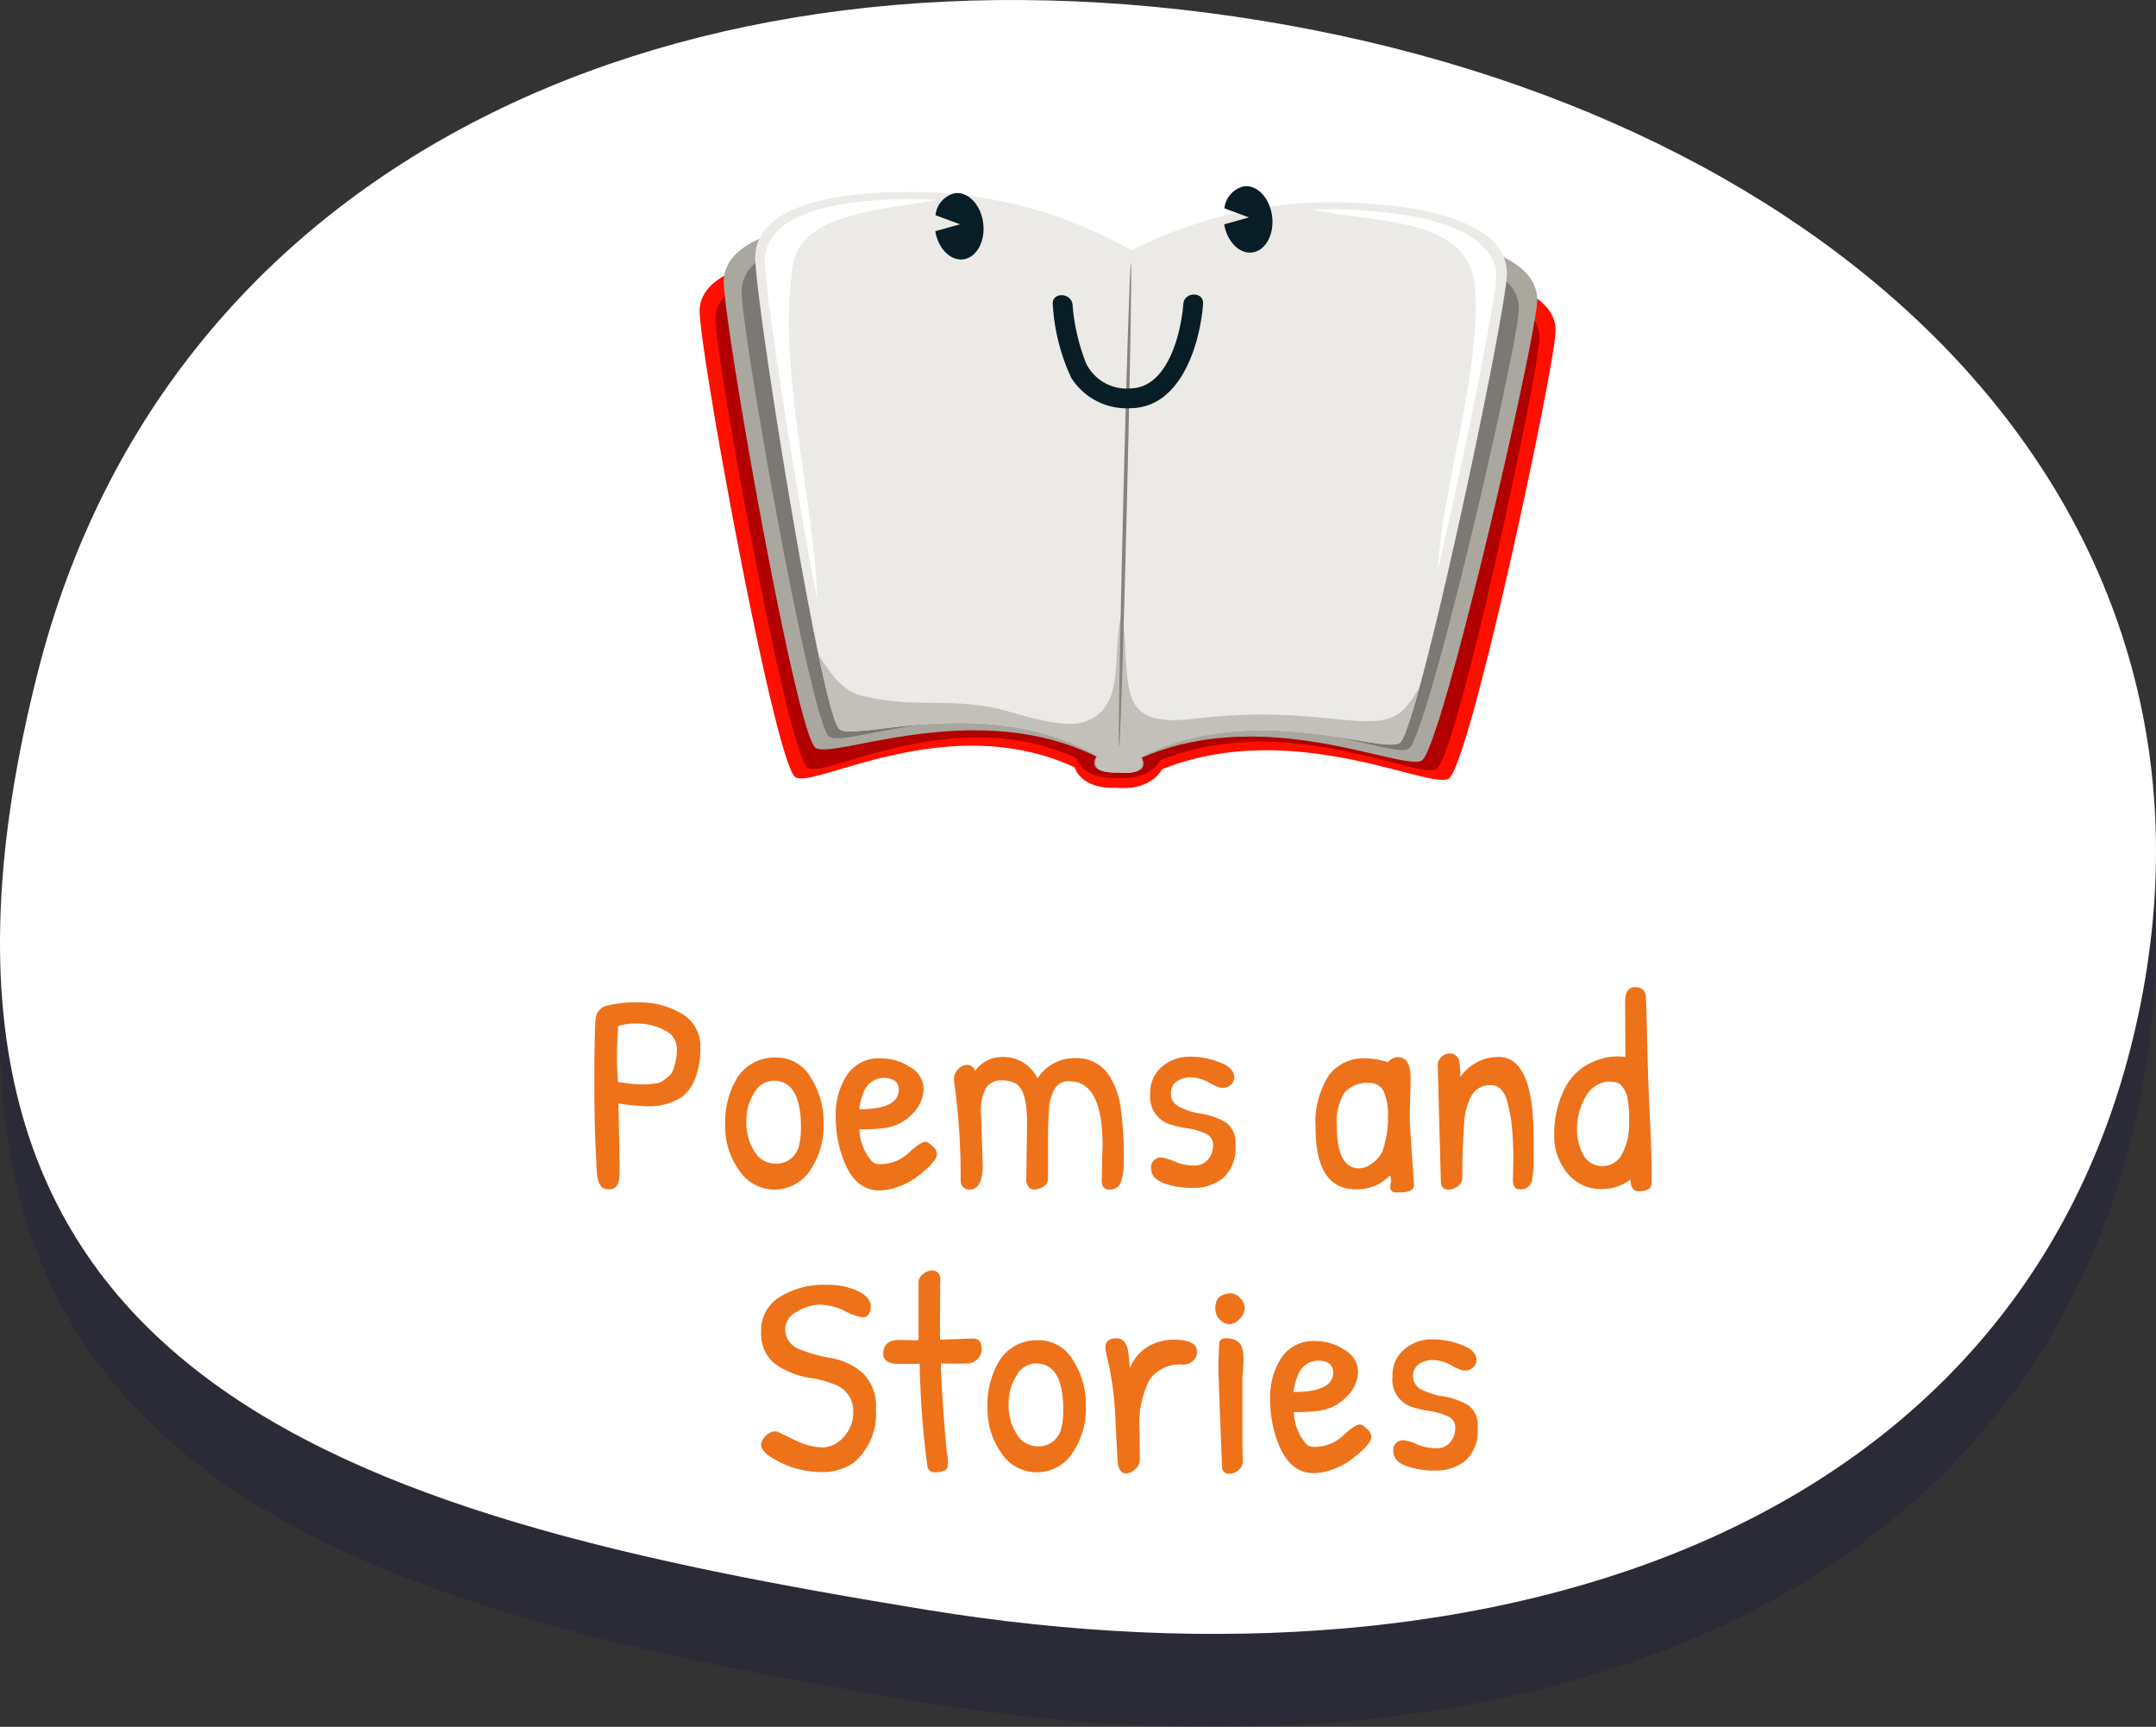
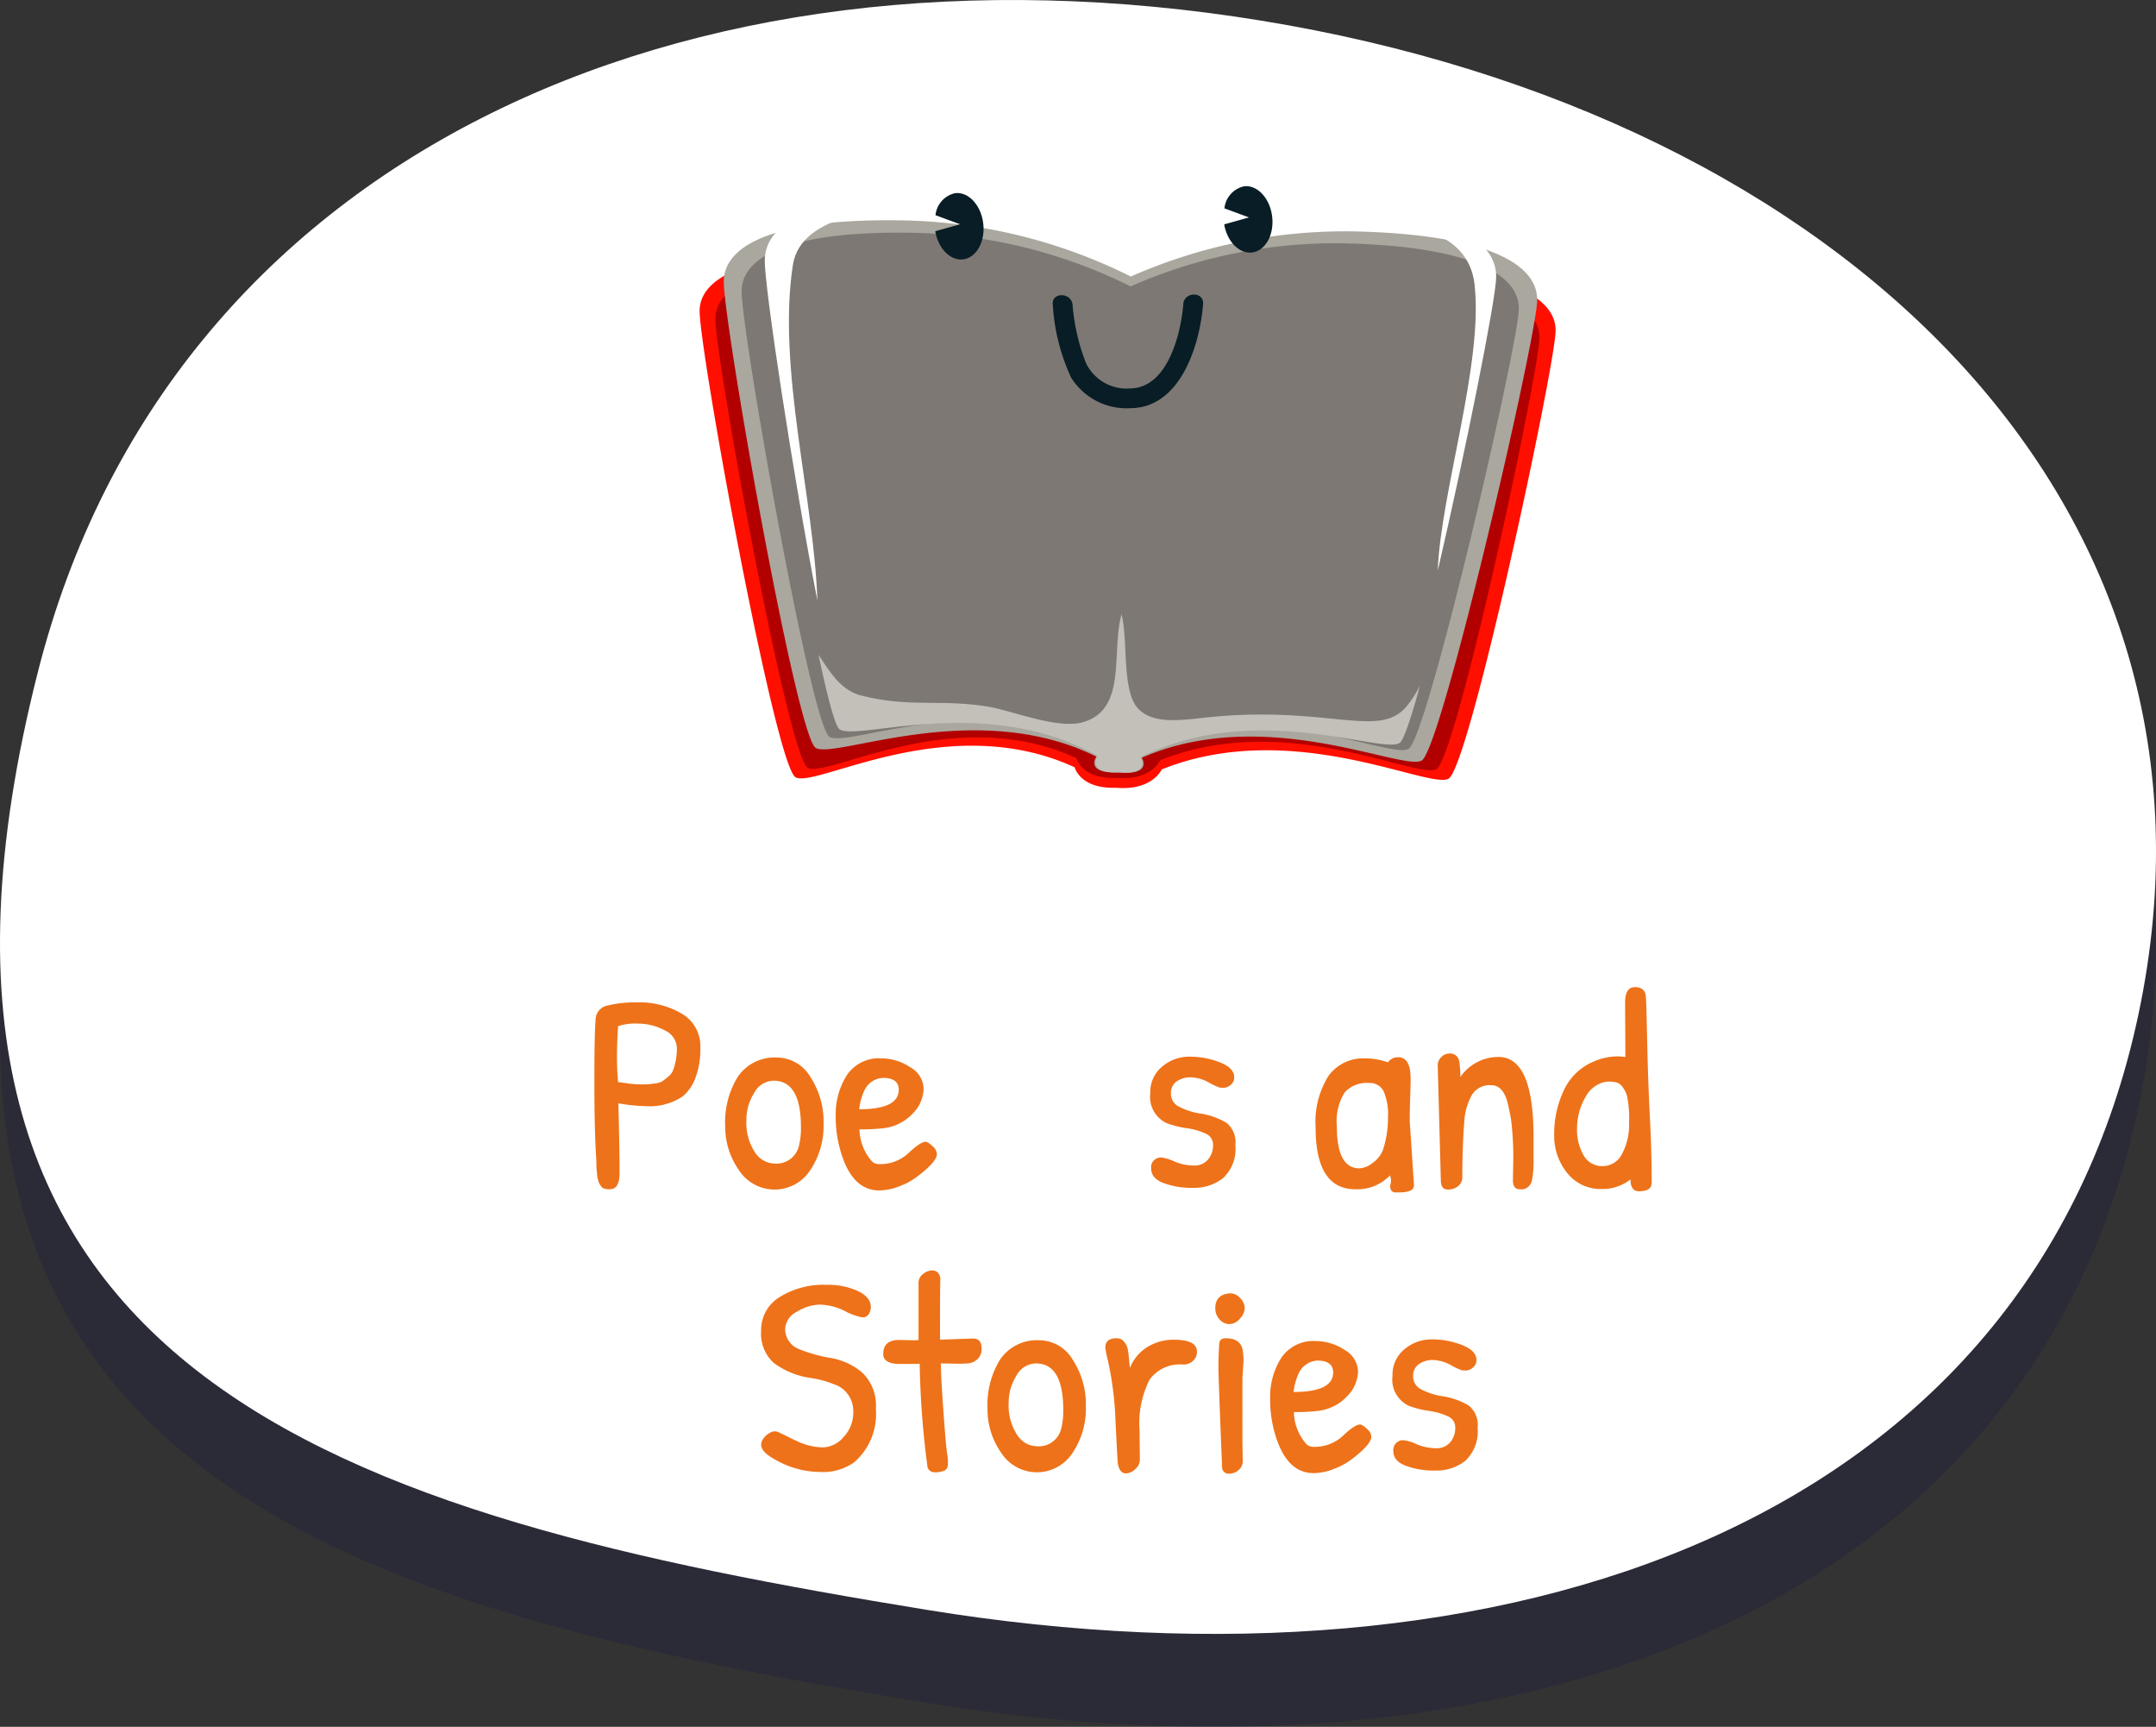
<svg xmlns="http://www.w3.org/2000/svg" width="170.999" height="136.924" viewBox="0 0 170.999 136.924">
  <rect x="0" y="0" width="170.999" height="136.924" fill="#333333" stroke="none" />
  <defs>
    <clipPath id="a" transform="translate(-18.375 -9.365)">
      <rect x="18.375" y="9.365" width="171" height="136.925" style="fill:none" />
    </clipPath>
    <clipPath id="c" transform="translate(-18.375 -9.365)">
      <rect width="208.849" height="168.688" style="fill:none" />
    </clipPath>
    <clipPath id="d" transform="translate(-18.375 -9.365)">
      <rect x="73.862" y="24.126" width="67.891" height="47.727" style="fill:none" />
    </clipPath>
  </defs>
  <title>t5Asset 1</title>
  <g style="clip-path:url(#a)">
    <g style="clip-path:url(#a)">
      <g style="opacity:0.2">
        <g style="clip-path:url(#c)">
          <path d="M118.425,18.373c-46.004-7.5-86.66,10.933-97.021,51.547-14.348,56.239,24.465,66.96,70.47,74.459s87.6-6.835,96.126-47.3-23.571-71.206-69.575-78.706" transform="translate(-18.375 -9.365)" style="fill:#0a0747" />
        </g>
      </g>
      <path d="M118.425,11.004c-46.004-7.5-86.66,10.933-97.021,51.547-14.348,56.239,24.465,66.959,70.47,74.459s87.6-6.836,96.126-47.3-23.57-71.206-69.575-78.706" transform="translate(-18.375 -9.365)" style="fill:#fff" />
    </g>
    <path d="M65.673,101.378q-.157-2.309-.157-6.243,0-3.935.112-5.1a1.176,1.176,0,0,1,.986-.952,9.164,9.164,0,0,1,2.309-.236,6.551,6.551,0,0,1,3.552.909,2.964,2.964,0,0,1,1.446,2.678,6.392,6.392,0,0,1-.403,2.431,3.457,3.457,0,0,1-1.009,1.446,4.71,4.71,0,0,1-2.914.762,13.803,13.803,0,0,1-2.174-.224q.111,4.482.089,5.649t-.785,1.165q-.493,0-.627-.179a3.014,3.014,0,0,1-.18-.258,1.088,1.088,0,0,1-.09-.236c-.03-.105-.052-.191-.067-.258a2.04,2.04,0,0,1-.034-.303,2.413,2.413,0,0,0-.033-.314C65.681,101.894,65.673,101.647,65.673,101.378ZM72.062,92.49a1.595,1.595,0,0,0-.986-1.435,4.401,4.401,0,0,0-2.107-.526,4.223,4.223,0,0,0-1.569.202q-.09,1.323-.09,2.432t.09,2.005q.605.068.829.112a8.892,8.892,0,0,0,.997.068q.415,0,.56-.011c.097-.009.283-.03.56-.068a1.313,1.313,0,0,0,.594-.19q.18-.135.448-.359a1.26,1.26,0,0,0,.381-.516,5.023,5.023,0,0,0,.292-1.714Z" transform="translate(-18.375 -9.365)" style="fill:#ee7219" />
    <path d="M79.997,93.218a3.108,3.108,0,0,1,2.656,1.546,6.483,6.483,0,0,1,1.042,3.711,6.276,6.276,0,0,1-1.065,3.687,3.369,3.369,0,0,1-5.66-.034,5.954,5.954,0,0,1-1.076-3.462,6.855,6.855,0,0,1,.986-3.902A3.527,3.527,0,0,1,79.997,93.218Zm-.269,1.838a1.783,1.783,0,0,0-1.546.986,3.922,3.922,0,0,0-.606,2.084,4.282,4.282,0,0,0,.672,2.6,1.907,1.907,0,0,0,1.524.897,1.835,1.835,0,0,0,1.95-1.323,5.799,5.799,0,0,0,.179-1.569q0-3.675-2.174-3.676Z" transform="translate(-18.375 -9.365)" style="fill:#ee7219" />
    <path d="M88.291,93.285a4.119,4.119,0,0,1,2.264.695,2.018,2.018,0,0,1,1.076,1.715,2.903,2.903,0,0,1-.874,1.973,3.742,3.742,0,0,1-2.331,1.155,14.546,14.546,0,0,1-1.883.089,3.962,3.962,0,0,0,.964,2.511.777.777,0,0,0,.605.247,3.27,3.27,0,0,0,2.331-.887q.941-.884,1.345-.885c.119,0,.299.113.538.336a.92.92,0,0,1,.359.628q0,.584-1.413,1.681a5.549,5.549,0,0,1-1.513.864,4.522,4.522,0,0,1-1.648.348q-1.95,0-2.869-2.511a9.577,9.577,0,0,1-.583-3.407,5.754,5.754,0,0,1,.874-3.206A3.051,3.051,0,0,1,88.291,93.285Zm.112,1.547a1.729,1.729,0,0,0-1.457.963,4.71,4.71,0,0,0-.426,1.525q3.138,0,3.138-1.547,0-.941-1.255-.941Z" transform="translate(-18.375 -9.365)" style="fill:#ee7219" />
-     <path d="M95.263,103.686a.667.667,0,0,1-.695-.637l-.001-.012a54.262,54.262,0,0,0-.538-8.07,1.172,1.172,0,0,1,.325-.806.975.975,0,0,1,.741-.359.656.656,0,0,1,.615.471A2.641,2.641,0,0,1,97.93,93.174a3.004,3.004,0,0,1,2.735,1.704,3.453,3.453,0,0,1,2.97-1.614,3.042,3.042,0,0,1,2.768,1.479,6.212,6.212,0,0,1,.852,2.421,27.991,27.991,0,0,1,.247,4.259,4.897,4.897,0,0,1-.225,1.67.903.903,0,0,1-.941.594q-.582,0-.582-.739l.067-2.802q0-5.044-2.622-5.044a1.235,1.235,0,0,0-1.166.583,3.66,3.66,0,0,0-.448,1.457q-.091,1.346-.09,2.443v3.25a.722.722,0,0,1-.359.606,1.289,1.289,0,0,1-.74.246q-.494,0-.627-.65l.067-4.641q0-2.465-.829-3.071a2.098,2.098,0,0,0-1.222-.291,1.342,1.342,0,0,0-1.21.605,3.705,3.705,0,0,0-.392,1.951l.134,4.169Q96.316,103.687,95.263,103.686Z" transform="translate(-18.375 -9.365)" style="fill:#ee7219" />
    <path d="M110.55,93.936a3.313,3.313,0,0,1,2.185-.786,6.475,6.475,0,0,1,2.387.448q1.144.448,1.143,1.188a.726.726,0,0,1-.291.606.882.882,0,0,1-.505.224q-.213,0-.336-.011a5.051,5.051,0,0,1-.897-.415,3.117,3.117,0,0,0-1.423-.404,1.874,1.874,0,0,0-1.11.325,1.093,1.093,0,0,0-.459.954,1.131,1.131,0,0,0,.527.986,5.33,5.33,0,0,0,1.849.615,5.67,5.67,0,0,1,2.029.729,1.951,1.951,0,0,1,.707,1.749,3.173,3.173,0,0,1-.975,2.634,3.686,3.686,0,0,1-2.364.773,6.484,6.484,0,0,1-2.365-.382q-.974-.379-.975-1.143a.772.772,0,0,1,.874-.873,3.619,3.619,0,0,1,.986.314,3.953,3.953,0,0,0,1.513.314,1.385,1.385,0,0,0,1.143-.483,1.706,1.706,0,0,0,.393-1.109.954.954,0,0,0-.516-.907,5.285,5.285,0,0,0-1.569-.46,7.92,7.92,0,0,1-1.547-.382,2.291,2.291,0,0,1-1.345-2.398A2.6,2.6,0,0,1,110.55,93.936Z" transform="translate(-18.375 -9.365)" style="fill:#ee7219" />
    <path d="M129.268,93.195q.985,0,.986,1.682v.38l-.045,1.569q-.024.741-.023,1.457l.336,5.067q0,.56-1.143.56h-.325a.366.366,0,0,1-.359-.202.681.681,0,0,1-.023-.494,1.049,1.049,0,0,0-.056-.649,3.575,3.575,0,0,1-2.735,1.098q-3.16,0-3.16-4.886a6.891,6.891,0,0,1,1.019-4.102,3.409,3.409,0,0,1,2.926-1.39,5.396,5.396,0,0,1,1.793.314A.941.941,0,0,1,129.268,93.195Zm-2.331,2.04a2.358,2.358,0,0,0-1.905.74,4.317,4.317,0,0,0-.627,2.712q0,3.318,1.793,3.318a1.808,1.808,0,0,0,1.042-.426,2.337,2.337,0,0,0,.795-.964A7.931,7.931,0,0,0,128.46,97.97a4.656,4.656,0,0,0-.348-2.085A1.225,1.225,0,0,0,126.936,95.236Z" transform="translate(-18.375 -9.365)" style="fill:#ee7219" />
    <path d="M132.653,102.97l-.247-9.102a.901.901,0,0,1,.292-.694.862.862,0,0,1,.583-.269.727.727,0,0,1,.829.604,8.583,8.583,0,0,1,.09,1.255,3.666,3.666,0,0,1,3.026-1.591q2.78,0,2.78,6.343v1.76a7.785,7.785,0,0,1-.135,1.715.86.86,0,0,1-.963.672c-.359,0-.539-.238-.539-.718l.023-1.255a24.179,24.179,0,0,0-.169-3.552c-.112-.636-.22-1.14-.325-1.514q-.381-1.209-1.233-1.21a1.641,1.641,0,0,0-1.569.807,4.898,4.898,0,0,0-.583,2.061q-.157,2.085-.157,4.416a.87.87,0,0,1-.336.718,1.245,1.245,0,0,1-.806.269Q132.653,103.686,132.653,102.97Z" transform="translate(-18.375 -9.365)" style="fill:#ee7219" />
    <path d="M147.29,93.174l-.023-4.327q0-1.21.773-1.21t.864.672q.044.292.112,3.52t.213,6.052q.146,2.824.146,5.268,0,.672-1.009.672-.672,0-.672-.941a3.576,3.576,0,0,1-2.286.762,3.37,3.37,0,0,1-2.724-1.256,4.683,4.683,0,0,1-1.042-3.093,8.006,8.006,0,0,1,.752-3.442,4.503,4.503,0,0,1,2.342-2.297,4.797,4.797,0,0,1,1.905-.426A4.53,4.53,0,0,1,147.29,93.174Zm.123,3.06a2.279,2.279,0,0,0-.392-.739.901.901,0,0,0-.483-.315,3.005,3.005,0,0,0-.615-.056,1.972,1.972,0,0,0-.874.27,2.223,2.223,0,0,0-.875.873,4.913,4.913,0,0,0-.717,2.544,4.034,4.034,0,0,0,.526,2.175,1.675,1.675,0,0,0,1.502.842,1.714,1.714,0,0,0,1.536-.964,4.858,4.858,0,0,0,.56-2.466,8.391,8.391,0,0,0-.169-2.163Z" transform="translate(-18.375 -9.365)" style="fill:#ee7219" />
    <path d="M83.943,111.241a5.639,5.639,0,0,1,2.477.494q1.02.493,1.02,1.255a1.011,1.011,0,0,1-.168.583.56.56,0,0,1-.493.247,4.652,4.652,0,0,1-1.401-.505,4.671,4.671,0,0,0-1.961-.505,3.571,3.571,0,0,0-1.827.56,1.607,1.607,0,0,0-.941,1.367,1.698,1.698,0,0,0,1.143,1.615,11.526,11.526,0,0,0,2.443.683,5.171,5.171,0,0,1,2.6,1.232,3.646,3.646,0,0,1,1.009,2.814,5.073,5.073,0,0,1-1.726,4.236,4.295,4.295,0,0,1-2.724.762,7.199,7.199,0,0,1-3.509-.964q-1.143-.604-1.143-1.21a.873.873,0,0,1,.191-.492,1.471,1.471,0,0,1,.527-.448.68.68,0,0,1,.617-.056q.28.124.908.436c.419.208.725.352.919.427a4.998,4.998,0,0,0,1.771.358,2.227,2.227,0,0,0,1.603-.817,2.813,2.813,0,0,0,.773-2.007,2.225,2.225,0,0,0-1.569-2.196,7.855,7.855,0,0,0-1.726-.471,6.45,6.45,0,0,1-3.004-1.2,3.121,3.121,0,0,1-1.009-2.544,3.058,3.058,0,0,1,1.457-2.678A6.599,6.599,0,0,1,83.943,111.241Z" transform="translate(-18.375 -9.365)" style="fill:#ee7219" />
    <path d="M89.681,115.612l1.121.023a1.85,1.85,0,0,0,.426-.023V111.017a.86.86,0,0,1,.381-.651,1.146,1.146,0,0,1,.672-.269.66.66,0,0,1,.504.202.822.822,0,0,1,.168.627q-.023.427-.022,4.663l2.623-.09q.673,0,.672.784a1.073,1.073,0,0,1-.348.875,1.243,1.243,0,0,1-.74.314c-.262.015-.519.023-.773.023l-1.367-.023q0,.919.191,3.631t.302,3.509a3.201,3.201,0,0,1,.045,1.031.49.49,0,0,1-.246.325,1.9,1.9,0,0,1-.785.134.552.552,0,0,1-.582-.521l-.001-.017a70.552,70.552,0,0,1-.605-8.07q-.203.022-1.547.022t-1.345-.784Q88.426,115.613,89.681,115.612Z" transform="translate(-18.375 -9.365)" style="fill:#ee7219" />
    <path d="M100.8,115.635a3.106,3.106,0,0,1,2.656,1.546,6.478,6.478,0,0,1,1.042,3.711,6.281,6.281,0,0,1-1.064,3.688,3.37,3.37,0,0,1-5.66-.034,5.955,5.955,0,0,1-1.076-3.462,6.855,6.855,0,0,1,.986-3.902A3.527,3.527,0,0,1,100.8,115.635Zm-.269,1.838a1.784,1.784,0,0,0-1.547.986,3.922,3.922,0,0,0-.606,2.084,4.287,4.287,0,0,0,.672,2.6,1.908,1.908,0,0,0,1.525.897,1.835,1.835,0,0,0,1.95-1.323,5.772,5.772,0,0,0,.18-1.569q0-3.675-2.175-3.676Z" transform="translate(-18.375 -9.365)" style="fill:#ee7219" />
    <path d="M108.757,122.808l.023,2.308a.994.994,0,0,1-.37.741,1.103,1.103,0,0,1-.729.336q-.516,0-.651-.806-.022-.181-.179-3.285a26.194,26.194,0,0,0-.606-4.875,7.432,7.432,0,0,1-.202-1.009q0-.741.897-.739a.726.726,0,0,1,.606.291,1.382,1.382,0,0,1,.28.595q.057.303.101.817c.03.344.052.56.068.651a3.431,3.431,0,0,1,1.412-1.681,3.96,3.96,0,0,1,2.063-.56q1.837,0,1.838.941a.94.94,0,0,1-.325.75,1.114,1.114,0,0,1-.752.281,2.957,2.957,0,0,0-2.689,1.21A7.73,7.73,0,0,0,108.757,122.808Z" transform="translate(-18.375 -9.365)" style="fill:#ee7219" />
    <path d="M115.975,111.913a1.051,1.051,0,0,1,.763.381,1.16,1.16,0,0,1,.359.797,1.26,1.26,0,0,1-.393.84,1.123,1.123,0,0,1-.818.426,1.052,1.052,0,0,1-.772-.359,1.262,1.262,0,0,1-.348-.919q0-1.075,1.165-1.165Zm.941,11.746.023,1.57a.877.877,0,0,1-.336.705,1.1,1.1,0,0,1-.718.281.518.518,0,0,1-.583-.56q-.292-7.151-.291-7.913,0-.761.067-1.861c.029-.269.202-.403.516-.403q1.188,0,1.345.963a6.098,6.098,0,0,1,.067.784l-.09,1.413Z" transform="translate(-18.375 -9.365)" style="fill:#ee7219" />
    <path d="M122.746,115.702a4.12,4.12,0,0,1,2.264.695,2.018,2.018,0,0,1,1.075,1.715,2.902,2.902,0,0,1-.874,1.973,3.742,3.742,0,0,1-2.331,1.155,14.527,14.527,0,0,1-1.883.089,3.96,3.96,0,0,0,.964,2.511.775.775,0,0,0,.605.247,3.27,3.27,0,0,0,2.331-.887q.941-.884,1.345-.885c.119,0,.299.113.539.336a.923.923,0,0,1,.359.627q0,.584-1.413,1.681a5.546,5.546,0,0,1-1.513.864,4.517,4.517,0,0,1-1.648.348q-1.95,0-2.869-2.511a9.576,9.576,0,0,1-.583-3.406,5.754,5.754,0,0,1,.874-3.206A3.051,3.051,0,0,1,122.746,115.702Zm.112,1.547a1.729,1.729,0,0,0-1.457.963,4.697,4.697,0,0,0-.426,1.525q3.138,0,3.138-1.547-.001-.941-1.256-.941Z" transform="translate(-18.375 -9.365)" style="fill:#ee7219" />
    <path d="M129.762,116.352a3.313,3.313,0,0,1,2.185-.786,6.477,6.477,0,0,1,2.387.448q1.142.448,1.143,1.188a.724.724,0,0,1-.292.606.883.883,0,0,1-.505.224c-.141,0-.254-.004-.336-.011a5.016,5.016,0,0,1-.897-.415,3.117,3.117,0,0,0-1.424-.404,1.872,1.872,0,0,0-1.109.325,1.094,1.094,0,0,0-.46.954,1.131,1.131,0,0,0,.527.986,5.346,5.346,0,0,0,1.85.615,5.67,5.67,0,0,1,2.029.729,1.953,1.953,0,0,1,.707,1.749,3.177,3.177,0,0,1-.975,2.634,3.69,3.69,0,0,1-2.365.773,6.471,6.471,0,0,1-2.364-.382q-.976-.379-.976-1.143a.772.772,0,0,1,.875-.873,3.634,3.634,0,0,1,.986.314,3.944,3.944,0,0,0,1.513.314,1.387,1.387,0,0,0,1.143-.483,1.705,1.705,0,0,0,.392-1.109.954.954,0,0,0-.516-.907,5.256,5.256,0,0,0-1.569-.46,7.974,7.974,0,0,1-1.547-.382,2.291,2.291,0,0,1-1.344-2.398A2.6,2.6,0,0,1,129.762,116.352Z" transform="translate(-18.375 -9.365)" style="fill:#ee7219" />
    <g style="clip-path:url(#d)">
      <path d="M126.582,30.27a47.391,47.391,0,0,0-18.747,3.432,47.411,47.411,0,0,0-18.558-4.343c-10.579-.258-15.342,1.65-15.413,4.606s5.995,36.134,7.609,37.03,12.074-5.415,22.138-.79c0,0,.411,1.726,3.293,1.624,2.873.242,3.611-1.456,3.611-1.456,10.278-4.128,21.078,1.561,22.735.745s8.431-32.539,8.504-35.495-4.591-5.095-15.171-5.353" transform="translate(-18.375 -9.365)" style="fill:#ff0f00" />
      <path d="M125.867,31.037a45.63,45.63,0,0,0-18.048,3.304A45.625,45.625,0,0,0,89.954,30.16c-10.185-.249-14.769,1.588-14.839,4.434S80.886,69.38,82.44,70.243s11.623-5.214,21.312-.761c0,0,.395,1.661,3.17,1.563,2.767.234,3.476-1.401,3.476-1.401,9.894-3.974,20.292,1.503,21.886.718s8.117-31.325,8.187-34.17-4.42-4.905-14.604-5.153" transform="translate(-18.375 -9.365)" style="fill:#b20000" />
      <path d="M125.885,27.715a42.146,42.146,0,0,0-17.822,3.576,42.144,42.144,0,0,0-17.627-4.441c-10.053-.246-14.582,1.731-14.656,4.78s5.76,36.118,7.292,37.038c1.532.921,12.706-4.057,22.261.693,0,0-.969,1.359,1.77,1.248,2.73.244,1.828-1.16,1.828-1.16,9.776-4.277,20.624,1.069,22.199.224s9.088-33.419,9.162-36.468-4.353-5.244-14.406-5.49" transform="translate(-18.375 -9.365)" style="fill:#aaa79f" />
      <path d="M125.072,28.66a40.288,40.288,0,0,0-17.029,3.416,40.301,40.301,0,0,0-16.842-4.244c-9.606-.235-13.933,1.655-14.005,4.568S82.7,66.91,84.164,67.79s12.141-3.877,21.27.662c0,0-.926,1.298,1.692,1.192,2.608.235,1.747-1.108,1.747-1.108,9.34-4.086,19.705,1.022,21.21.214s8.683-31.931,8.754-34.844-4.158-5.01-13.764-5.245" transform="translate(-18.375 -9.365)" style="fill:#7d7873" />
-       <path d="M124.594,25.402a35.237,35.237,0,0,0-16.481,3.82,35.247,35.247,0,0,0-16.276-4.62c-9.29-.227-13.482,1.868-13.561,5.077s5.277,36.55,6.69,37.514,11.689-2.862,20.505,2.106c0,0-.9,1.434,1.631,1.308,2.523.249,1.694-1.226,1.694-1.226,9.047-4.532,19.124-.21,20.582-1.103s8.434-33.934,8.513-37.143-4.006-5.506-13.296-5.733" transform="translate(-18.375 -9.365)" style="fill:#ebeae6" />
      <path d="M124.464,25.96c-.695-.017-1.377-.008-2.043.022,4.993,1.09,12.303.506,12.909,5.975.699,6.23-2.699,16.517-2.92,22.647,2.202-9.466,4.586-21.404,4.631-23.222.074-3.036-3.789-5.207-12.576-5.423" transform="translate(-18.375 -9.365)" style="fill:#fff" />
      <path d="M81.261,30.367c.675-4.186,7.347-4.353,11.424-5.153q-.441-.024-.891-.036c-8.743-.214-12.689,1.758-12.763,4.778-.05,2.056,2.268,17.247,4.174,27.028C82.932,48.854,80,38.581,81.261,30.367" transform="translate(-18.375 -9.365)" style="fill:#fff" />
      <path d="M113.72,66.29c-2.111.237-4.704.561-5.541-1.488-.717-1.791-.389-4.825-.849-6.739-.835,3.022.451,7.49-2.998,8.547-1.915.587-5.221-.72-7.239-1.149-3.912-.73-6.424.054-10.329-.928-1.67-.376-2.534-1.844-3.469-3.249.707,3.361,1.315,5.666,1.671,5.91,1.413.964,11.626-2.863,20.441,2.105,0,0-.837,1.435,1.695,1.308,2.522.249,1.758-1.21,1.758-1.21,9.047-4.532,19.06-.226,20.519-1.119.319-.196.903-1.932,1.621-4.559a9.413,9.413,0,0,1-1.032,1.616c-2.221,2.734-6.333-.156-16.248.955" transform="translate(-18.375 -9.365)" style="fill:#c2c0b8" />
-       <path d="M107.751,49.423c.258-10.582.402-19.162.32-19.164s-.357,8.574-.615,19.157-.402,19.162-.32,19.164.357-8.575.615-19.156" transform="translate(-18.375 -9.365)" style="fill:#87827c" />
      <path d="M92.555,27.699c.23,1.366,1.196,2.352,2.211,2.23,1.055-.13,1.768-1.411,1.59-2.859s-1.176-2.518-2.232-2.388a1.998,1.998,0,0,0-1.552,1.746l1.95.72Z" transform="translate(-18.375 -9.365)" style="fill:#081d25" />
      <path d="M115.471,27.155c.23,1.366,1.196,2.352,2.211,2.23,1.055-.13,1.768-1.411,1.59-2.859s-1.176-2.518-2.232-2.388a1.999,1.999,0,0,0-1.552,1.746l1.95.72Z" transform="translate(-18.375 -9.365)" style="fill:#081d25" />
      <path d="M112.228,33.472c-.179,2.288-1.219,6.62-4.164,6.689a3.585,3.585,0,0,1-3.538-1.963,16.012,16.012,0,0,1-1.083-4.678c-.109-.992-1.678-1.004-1.568,0a15.978,15.978,0,0,0,1.458,5.793,5.192,5.192,0,0,0,4.73,2.416c3.97-.045,5.483-5.054,5.732-8.257.078-1.006-1.49-1.001-1.568,0" transform="translate(-18.375 -9.365)" style="fill:#081d25" />
    </g>
  </g>
</svg>